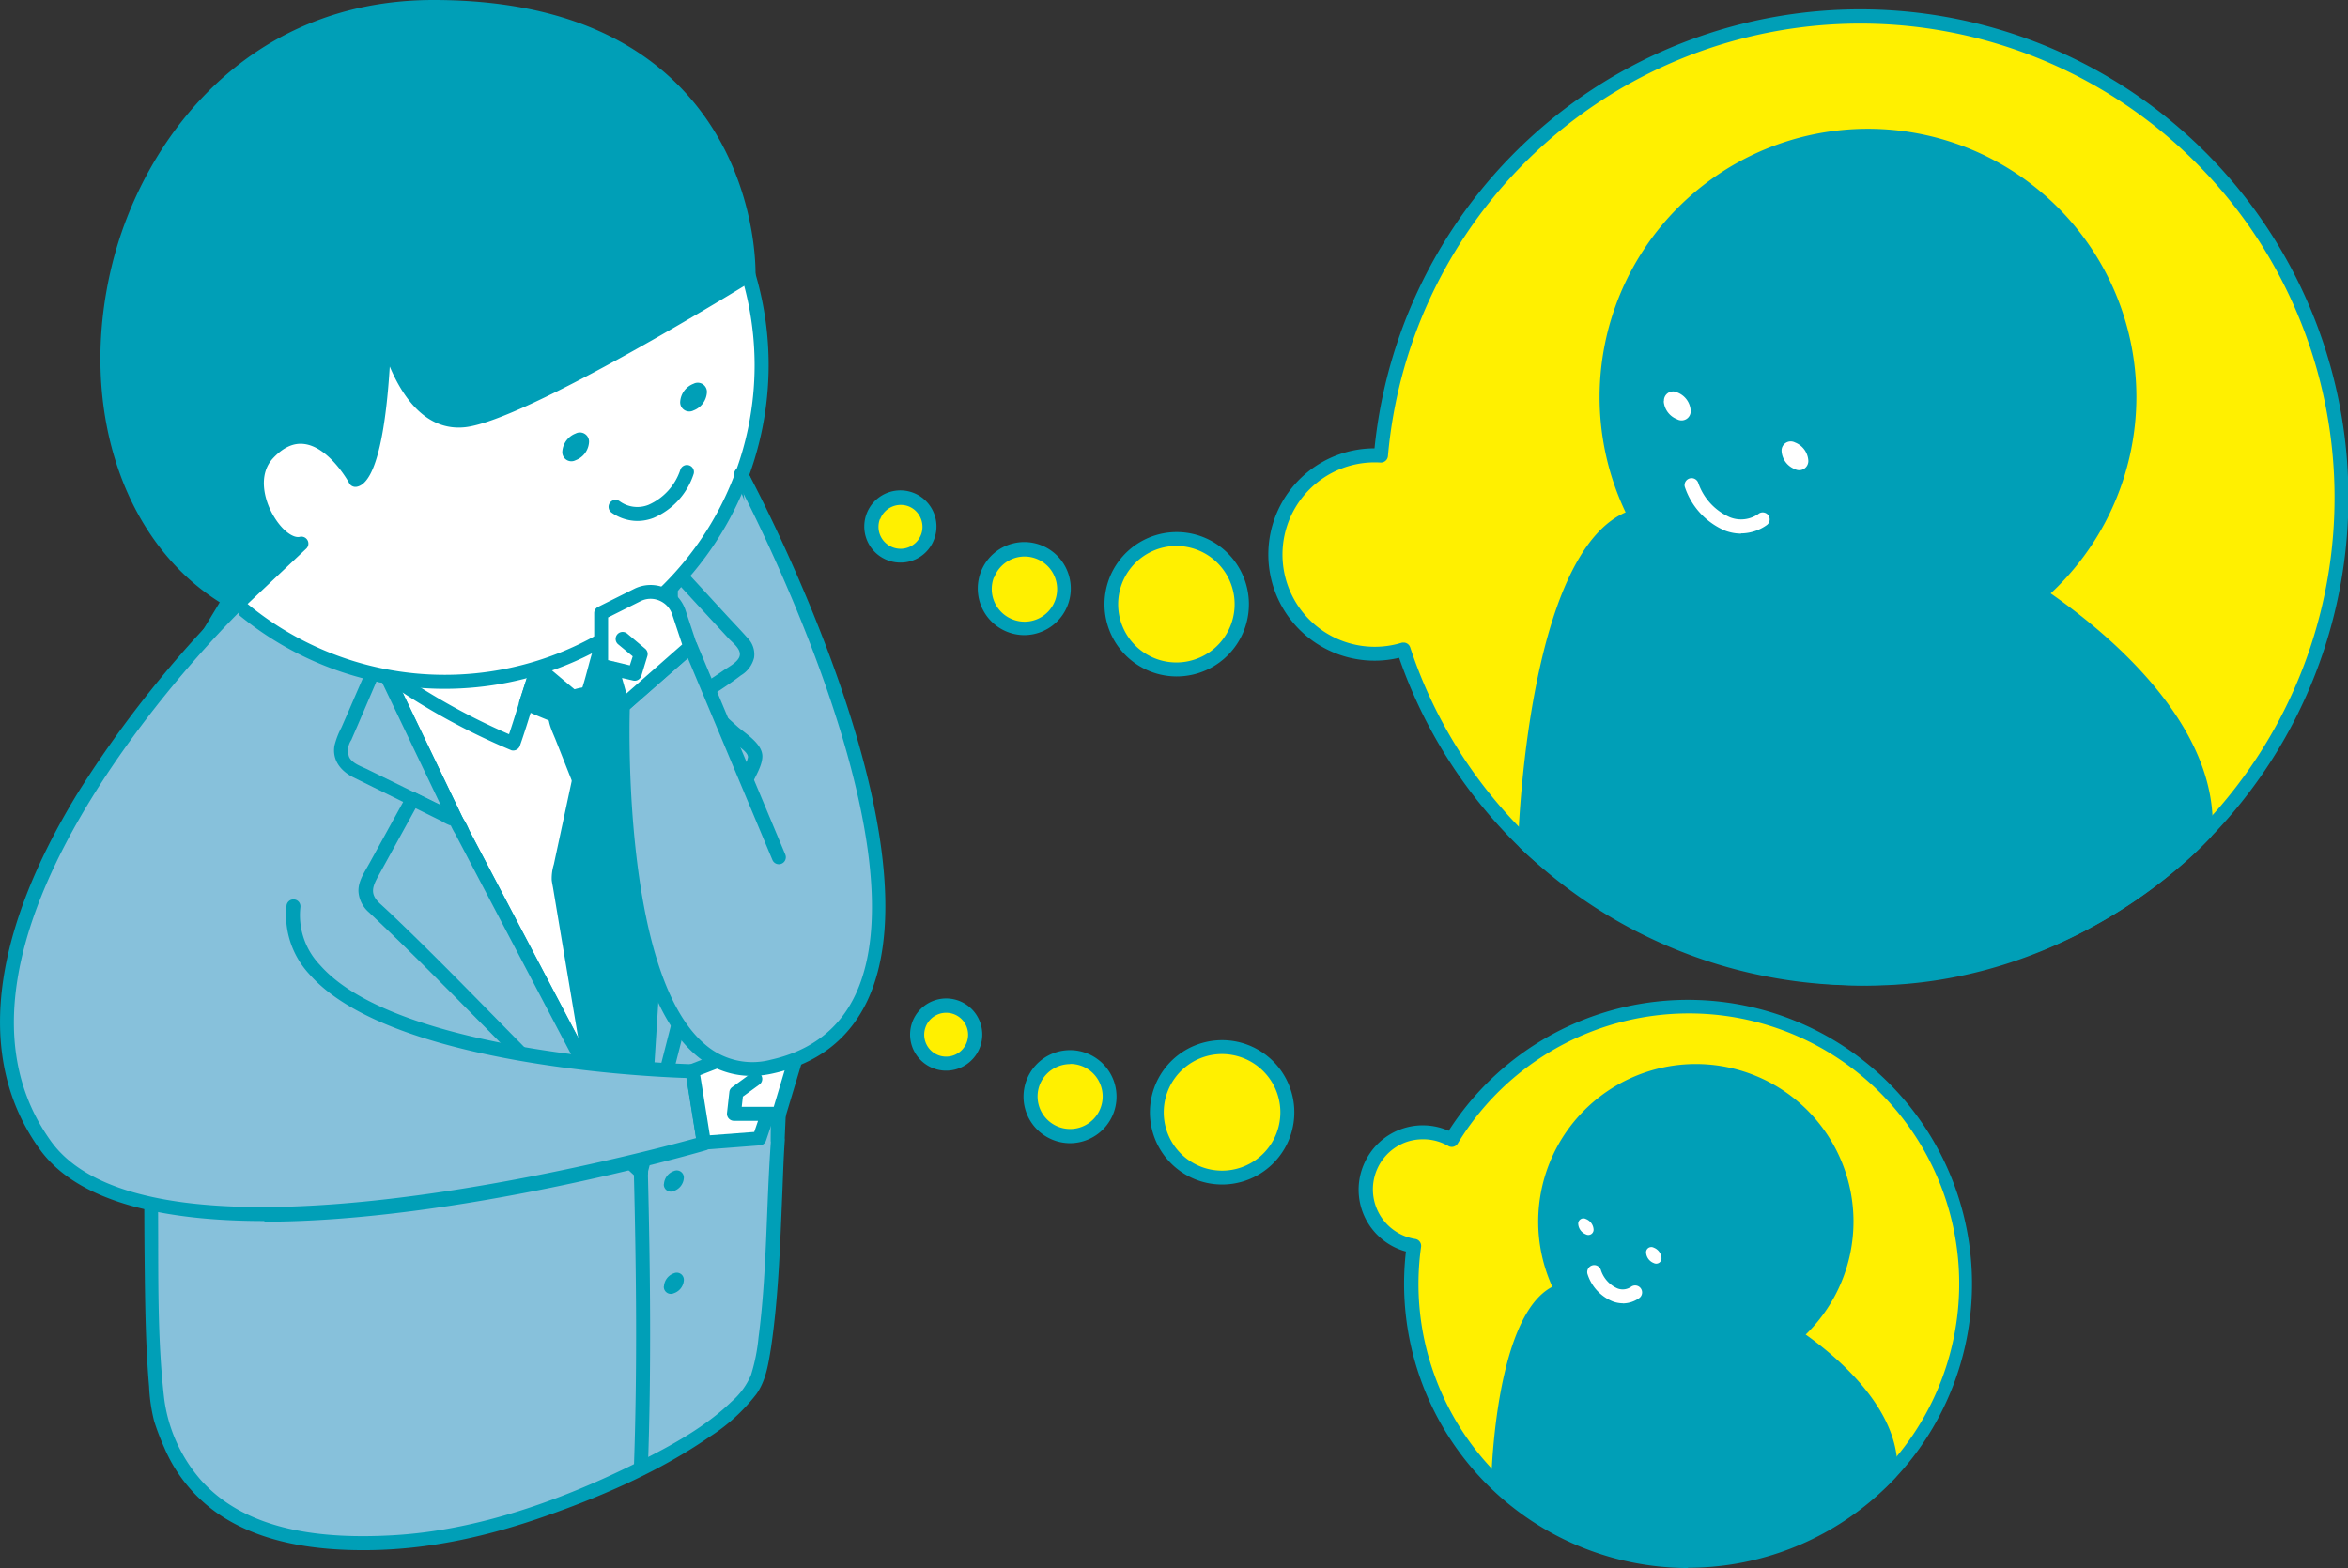
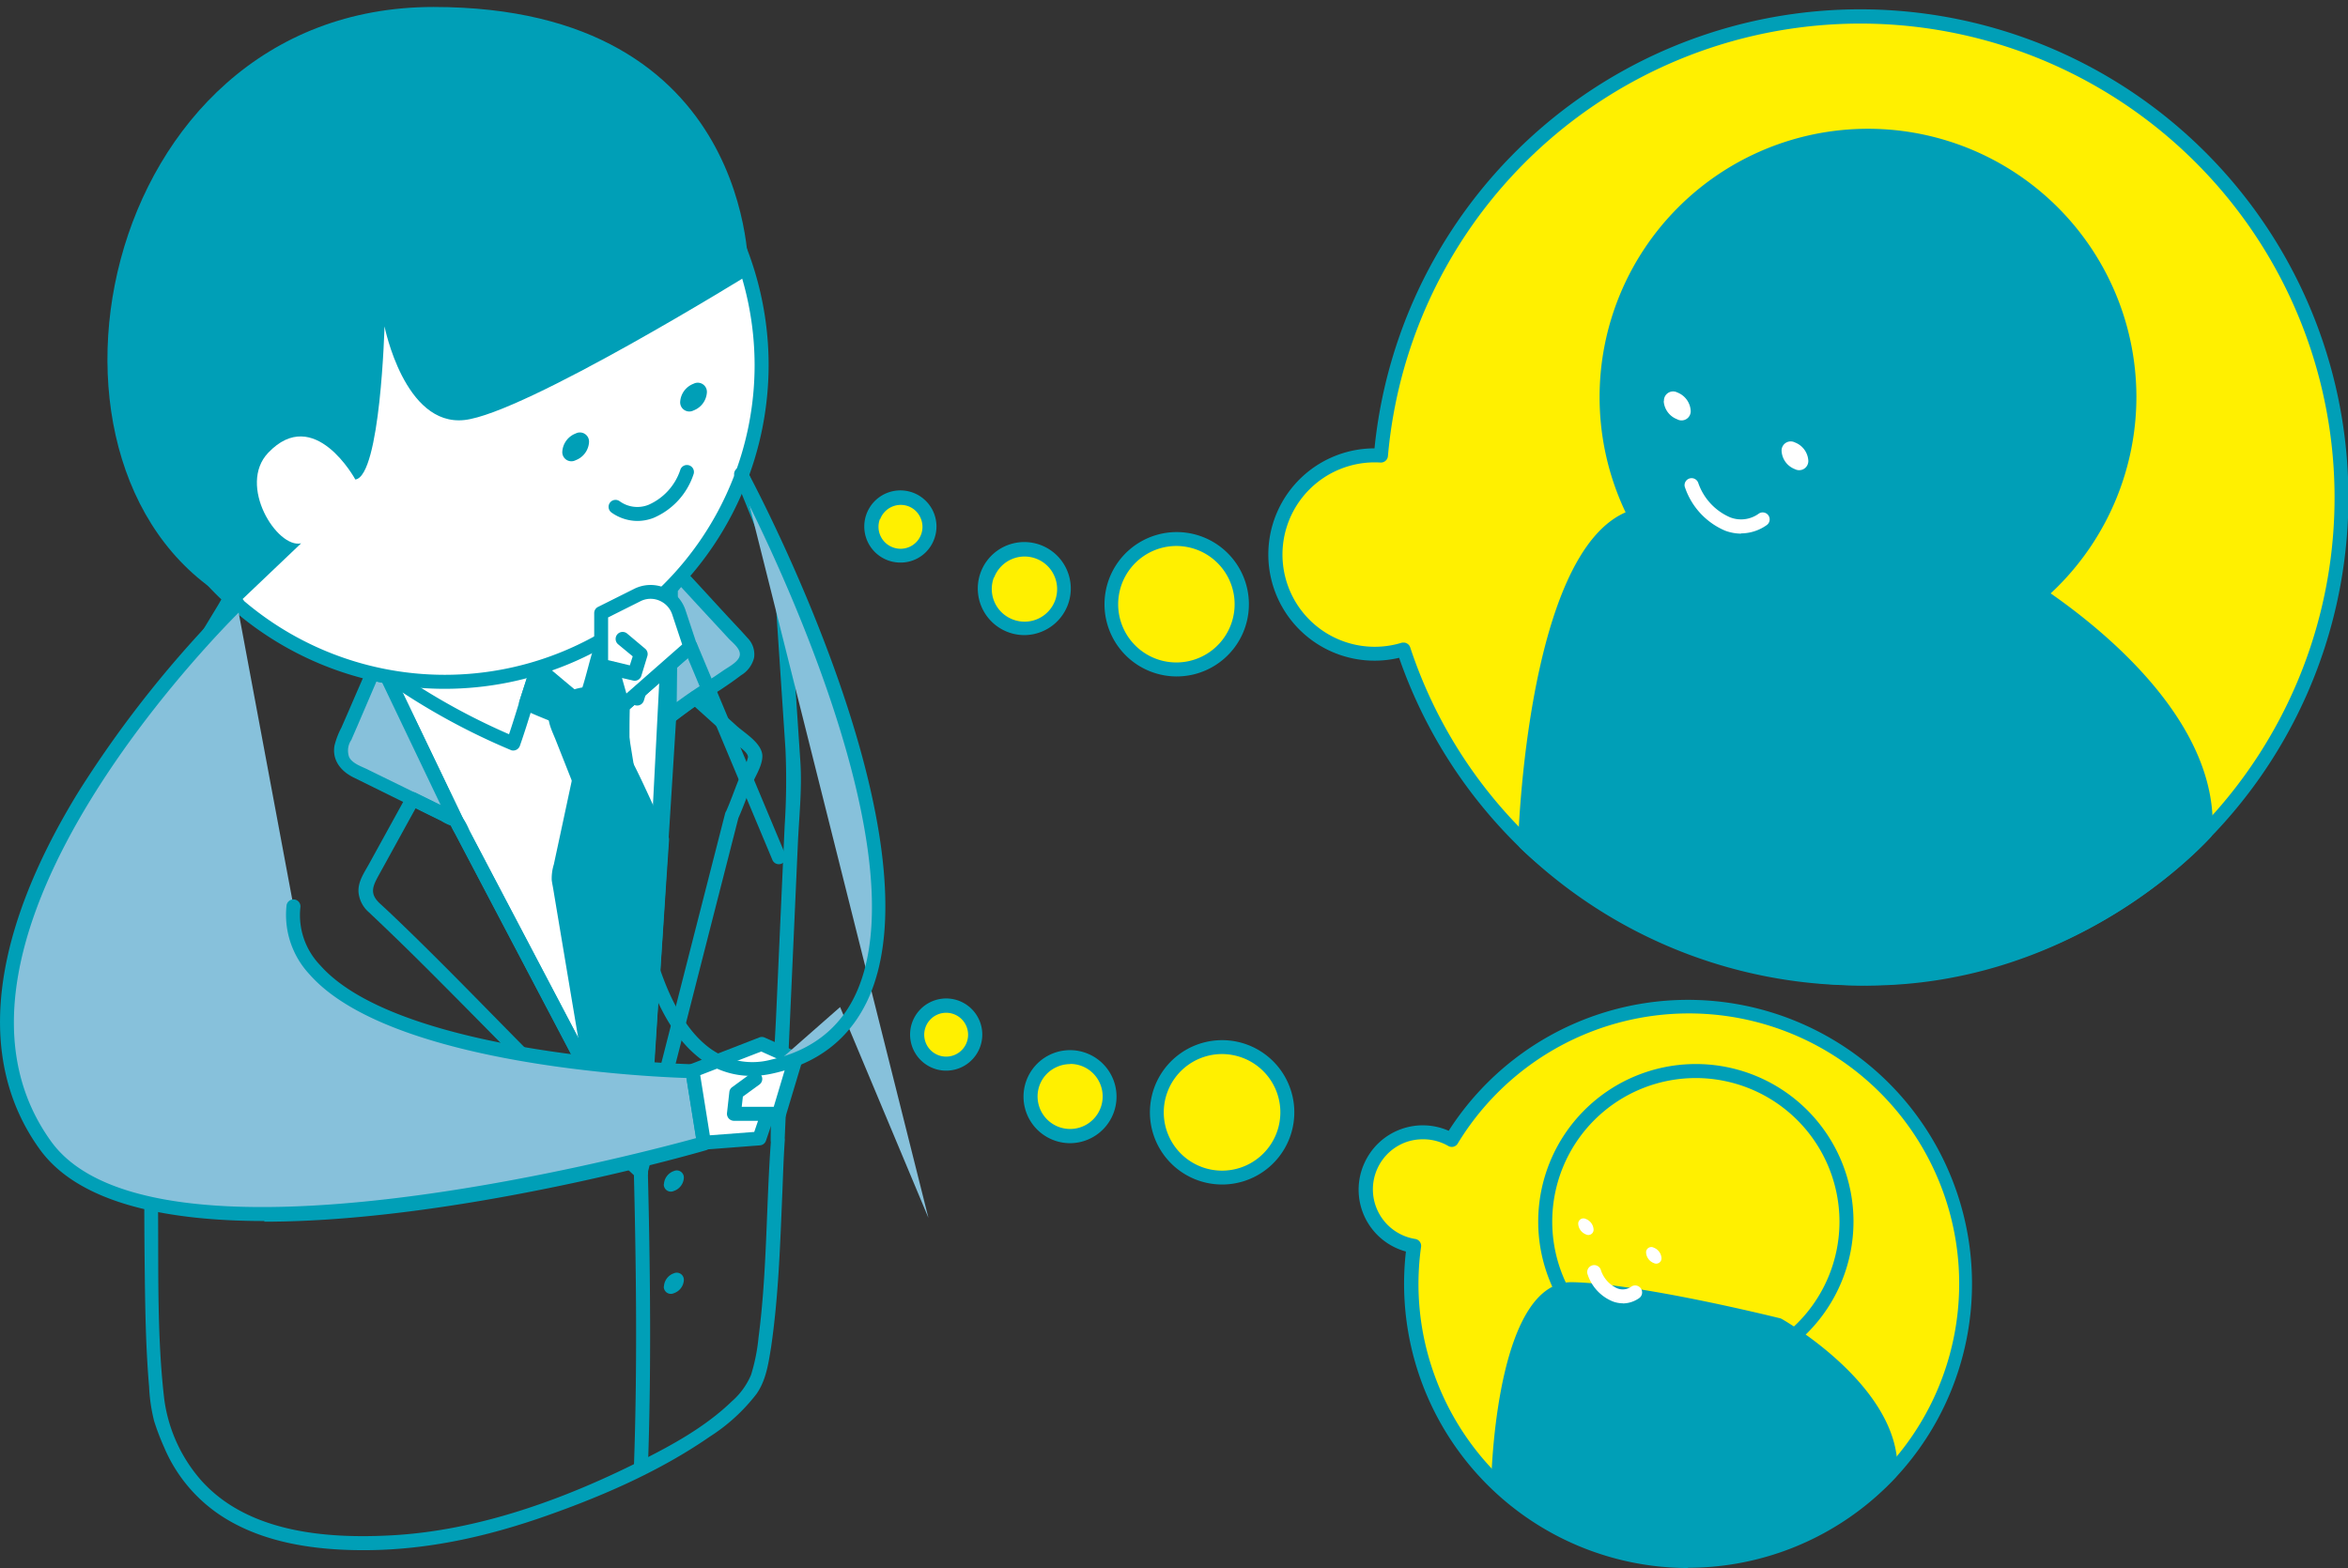
<svg xmlns="http://www.w3.org/2000/svg" viewBox="0 0 390.25 260.69">
  <rect x="0" y="0" width="390.25" height="260.69" fill="#333333" stroke="none" />
  <defs>
    <style>.cls-1{fill:none;}.cls-2{clip-path:url(#clip-path);}.cls-3{fill:#87c1db;}.cls-4{fill:#009fb7;}.cls-5{fill:#fff;}.cls-6{fill:#fff000;}</style>
    <clipPath id="clip-path">
      <rect class="cls-1" width="390.25" height="260.69" />
    </clipPath>
  </defs>
  <title>アートボード 18</title>
  <g id="レイヤー_1" data-name="レイヤー 1">
    <g id="アートワーク_3" data-name="アートワーク 3">
      <g class="cls-2">
        <g class="cls-2">
-           <path class="cls-3" d="M129.3,189.56c-.47,6.25-.9,34.7-3.74,40.29-5.27,10.37-38.26,24.55-56.34,26.29-35.63,3.42-40.16-14-42.33-19.78-2.87-7.55-1.24-71-1.44-83.86l1.41-34.12,11.6-19.19L123.32,79l6.49,16L132,128.51l-2.73,61.05" />
          <path class="cls-4" d="M128.14,189.56c-.81,10.93-.64,21.92-2.07,32.81a30.72,30.72,0,0,1-1.25,6.23,12.15,12.15,0,0,1-3.23,4.42c-4.39,4.24-10,7.31-15.41,10-12.65,6.34-26.77,11.44-41,12.23-11,.61-24.15-.45-31.9-9.31a25.58,25.58,0,0,1-6-13.48c-1.13-9.81-.95-19.85-1-29.72-.05-12,.09-23.92.21-35.89.06-6.31,0-12.62.25-18.92q.57-13.9,1.15-27.8c0-.47.08-1,.06-1.43,0-.7-.06.13-.1.15.28-.15.58-1,.74-1.22.48-.79,1-1.58,1.43-2.37l7.73-12.79,1.65-2.73-.7.54,28.69-6.83,45.7-10.87,10.47-2.49-1.42-.81q2.22,5.49,4.46,11c.65,1.6,1.22,3.28,2,4.85.11.22,0-.43,0,.15s.07,1,.1,1.42l1.85,27.88a116.33,116.33,0,0,1-.14,12.8q-.69,15.25-1.37,30.5c-.31,7.09-.91,14.22-.95,21.31,0,.12,0,.23,0,.35-.07,1.5,2.25,1.49,2.32,0q.4-9,.8-18,.7-15.65,1.4-31.28c.2-4.49.71-9.05.42-13.54l-1.86-28c-.08-1.2-.11-2.41-.24-3.6a9.07,9.07,0,0,0-.8-2.35l-5.32-13.11-.42-1a1.2,1.2,0,0,0-1.43-.81L98.8,83.63,55.93,93.83,41.45,97.28c-1,.24-2.08.41-3.06.73s-1.56,1.62-2.12,2.55l-10,16.51a5.43,5.43,0,0,0-.66,3c-.12,2.82-.24,5.63-.35,8.45-.44,10.69-.92,21.36-1,32.06-.12,16.43-.4,32.87-.22,49.3.08,6.88.15,13.8.74,20.66a28.3,28.3,0,0,0,.84,5.73,41.06,41.06,0,0,0,1.65,4.33,25.5,25.5,0,0,0,9.18,11.2c7.16,4.83,16.29,6,24.73,5.92,10.29-.1,20.13-2.35,29.8-5.77,9.35-3.3,18.74-7.4,26.93-13.06a30.57,30.57,0,0,0,7.8-7.11c1.61-2.27,2-5.05,2.44-7.74,1.25-8.51,1.52-17.18,1.88-25.76.12-2.91.2-5.83.41-8.74.11-1.49-2.22-1.49-2.32,0" />
          <polygon class="cls-5" points="64.34 112.48 75.79 136.4 106.51 194.87 111.51 97.85 64.34 112.48" />
          <path class="cls-4" d="M106.51,196a1.15,1.15,0,0,1-1-.62L74.77,136.94,63.29,113a1.17,1.17,0,0,1,0-1,1.2,1.2,0,0,1,.72-.64l47.17-14.63a1.16,1.16,0,0,1,1.51,1.17l-5,97a1.14,1.14,0,0,1-.91,1.07,1,1,0,0,1-.25,0M66,113.19l10.87,22.7,28.73,54.69,4.69-91.12Z" />
          <path class="cls-4" d="M88.24,110.75c-1.46,4.15-2.6,8.41-4.06,12.56l1.43-.81a109.24,109.24,0,0,1-19.74-10.86c-1.24-.84-2.41,1.17-1.18,2A111.65,111.65,0,0,0,85,124.74a1.18,1.18,0,0,0,1.43-.81c1.46-4.16,2.6-8.41,4.06-12.57.5-1.41-1.75-2-2.24-.61" />
          <path class="cls-4" d="M98.92,107.09a70.93,70.93,0,0,0,6.16,9.88,1.17,1.17,0,0,0,1.94-.52c1.88-6,3.26-12.1,5.13-18.08.45-1.43-1.79-2-2.24-.62-1.88,6-3.25,12.1-5.13,18.08l1.94-.51a68.63,68.63,0,0,1-5.8-9.4,1.16,1.16,0,0,0-2,1.17" />
          <path class="cls-4" d="M104.18,127.36c-2.34.57-5.6,1.75-7.94,2.33l-3.57-9a4.22,4.22,0,0,1-.41-1.73c.06-1.25,1.2-2.16,2.32-2.72a16.66,16.66,0,0,1,7.6-1.26q1,6.16,2,12.33" />
          <path class="cls-4" d="M103.87,126.24c-2.68.67-5.26,1.66-7.94,2.33l1.43.81q-1.19-3-2.38-6c-.38-1-.76-1.9-1.13-2.85-.28-.7-.67-1.46-.18-2.14.83-1.15,2.51-1.59,3.81-1.88a17.63,17.63,0,0,1,4.7-.35l-1.12-.86q1,6.17,2,12.34a1.18,1.18,0,0,0,1.43.81,1.2,1.2,0,0,0,.82-1.43q-1-6.17-2-12.33a1.18,1.18,0,0,0-1.12-.86,19.84,19.84,0,0,0-5.54.49,8.22,8.22,0,0,0-4.8,2.65c-1.48,2-.27,4.1.52,6.08L95.12,130a1.21,1.21,0,0,0,1.43.81c2.68-.67,5.26-1.66,7.93-2.33a1.16,1.16,0,0,0-.61-2.24" />
          <path class="cls-4" d="M92.26,119s-3.65-1.5-4.8-2.07l1.9-5.88c1.47,1.17,4.47,3.74,5.94,4.92,0,0-3,2-3,3" />
          <path class="cls-4" d="M92.57,117.89l-.58-.24-.59-.24-.35-.15-.1,0-.12,0c-.93-.4-1.88-.79-2.79-1.24l.54,1.31c.63-2,1.27-3.92,1.9-5.88l-1.94.52c2,1.61,3.93,3.31,5.93,4.92l.24-1.83a20.35,20.35,0,0,0-1.81,1.36A4.24,4.24,0,0,0,91.09,119a1.17,1.17,0,1,0,2.33,0c0,.4,0,.18,0,.07-.15.36,0,.09,0,0s.24-.32,0-.06c.07-.07.13-.15.2-.23a8.91,8.91,0,0,1,1-.93l.26-.22c.1-.07.09-.06,0,0l.12-.1.44-.32.42-.29a1.18,1.18,0,0,0,.24-1.83c-2-1.6-3.93-3.31-5.94-4.92a1.18,1.18,0,0,0-1.94.52c-.64,2-1.27,3.92-1.91,5.88a1.18,1.18,0,0,0,.54,1.31c1.65.82,3.38,1.49,5.08,2.19a1.17,1.17,0,0,0,1.43-.81,1.19,1.19,0,0,0-.81-1.43" />
          <path class="cls-4" d="M97.68,115.32c.7-2,1.79-6.39,2.48-8.38l3.34,5.8c-.39.64-.94,1.64-1.32,2.29Z" />
          <path class="cls-4" d="M98.8,115.63c1-2.76,1.53-5.63,2.49-8.39l-2.13.28,3.33,5.8v-1.17l-1.31,2.29,1-.58-4.5.3a1.19,1.19,0,0,0-1.16,1.16,1.17,1.17,0,0,0,1.16,1.16l3.26-.21c.41,0,.82,0,1.23-.08.8-.07,1.08-.7,1.44-1.31l.89-1.56a1.17,1.17,0,0,0,0-1.17l-3.33-5.8a1.18,1.18,0,0,0-2.13.28c-1,2.75-1.53,5.62-2.48,8.38a1.16,1.16,0,0,0,2.24.62" />
          <path class="cls-4" d="M110.08,139.66c-1.76-3.4-4.14-8.91-5.9-12.3l-7.94,2.33c-1,4.89-2.41,11.21-3.46,16.11l5.65,33.69,8.08,15.38.81-14.23Z" />
          <path class="cls-4" d="M111.08,139.07c-2.08-4-3.82-8.25-5.9-12.3a1.16,1.16,0,0,0-1.31-.53l-7.93,2.33a1.16,1.16,0,0,0-.82.81q-1.53,7.17-3.07,14.33a7.85,7.85,0,0,0-.35,2.62c.06.47.16.94.24,1.4q1.13,6.77,2.26,13.51,1.27,7.56,2.54,15.13a28.92,28.92,0,0,0,.56,3.33,16.84,16.84,0,0,0,1.44,2.88l6.77,12.88a1.18,1.18,0,0,0,2.17-.59c.33-5.89.64-11.79,1-17.68q1-14.44,1.94-28.9c.19-2.88.39-5.75.58-8.63.1-1.5-2.22-1.49-2.32,0q-.75,11-1.49,22.08c-.44,6.58-.94,13.16-1.32,19.75q-.37,6.69-.76,13.38l2.17-.59-5.81-11c-.73-1.41-1.66-2.82-2.25-4.3.21.52,0,0,0-.28-.07-.56-.19-1.11-.28-1.67l-4.77-28.42c-.12-.75-.25-1.5-.38-2.26,0-.19-.09-.4-.1-.59s.09-.25.06-.05c.84-5.25,2.25-10.47,3.36-15.67l-.81.81,7.93-2.33-1.31-.54c2.08,4.05,3.82,8.26,5.91,12.3.68,1.33,2.69.16,2-1.17" />
          <path class="cls-4" d="M105.35,194.87c.4,16.41.59,32.9,0,49.3,0,1.5,2.27,1.5,2.33,0,.59-16.4.4-32.89,0-49.3a1.17,1.17,0,0,0-2.33,0" />
          <path class="cls-3" d="M113.16,95.82c3.16,3.47,7,7.55,10.31,11.19a2.5,2.5,0,0,1-.22,3.62c-3.19,2.67-8.48,5.54-12,8.48l.24-21.26Z" />
          <path class="cls-4" d="M112.34,96.65q2.89,3.16,5.82,6.32l2.93,3.17c.72.78,2.35,1.93,1.75,3.17-.44.92-1.87,1.64-2.67,2.2-1.06.74-2.14,1.44-3.22,2.15a72.24,72.24,0,0,0-6.5,4.63l2,.82.21-18.56,0-2.7-.34.82,1.65-2c.93-1.16-.7-2.81-1.64-1.65-.78,1-2,1.93-2,3.21s0,2.81,0,4.22l-.15,13.23,0,3.45a1.17,1.17,0,0,0,2,.82,88.61,88.61,0,0,1,7.52-5.24c1.17-.78,2.33-1.57,3.45-2.43a4.72,4.72,0,0,0,2.18-2.92,3.85,3.85,0,0,0-1.09-3.3c-1.08-1.23-2.21-2.4-3.32-3.6-2.29-2.48-4.58-5-6.85-7.44-1-1.1-2.65.54-1.64,1.65" />
-           <path class="cls-3" d="M121.67,135.54c.65-1.43,2-5,2.59-6.49.52-1.22,1.46-3,1.27-3.58a4.29,4.29,0,0,0-1.38-1.76c-3.1-2.74-5.5-5-8.59-7.73l-4.29,3.13-4.76,75.76Z" />
          <path class="cls-4" d="M122.67,136.13c.78-1.75,1.43-3.56,2.13-5.34.61-1.55,1.86-3.32,1.91-5,.06-2.11-2.78-3.81-4.15-5-2.06-1.86-4.11-3.73-6.18-5.58A1.2,1.2,0,0,0,115,115l-3.62,2.65c-.64.47-1.14.79-1.25,1.63-.15,1.11-.14,2.26-.21,3.37q-.54,8.5-1.07,17L106,184.1l-.68,10.77a1.17,1.17,0,0,0,2.28.31q2.58-10.06,5.15-20.13,4.05-15.9,8.12-31.8l1.89-7.4a1.16,1.16,0,0,0-2.24-.62l-5.15,20.13q-4.05,15.9-8.12,31.8l-1.89,7.4,2.29.31q.79-12.81,1.6-25.62,1.29-20.4,2.57-40.8c.19-3.11.39-6.23.58-9.34l-.57,1,4.28-3.13-1.41-.18c1.82,1.62,3.62,3.25,5.43,4.89.77.7,1.55,1.41,2.34,2.11.55.5,1.85,1.3,1.85,2.08a7.61,7.61,0,0,1-1,2.41c-.27.62-.52,1.25-.77,1.88-.63,1.6-1.2,3.22-1.9,4.79-.6,1.35,1.4,2.53,2,1.17" />
          <path class="cls-3" d="M61.91,112c-1.49,3.42-3.31,7.64-4.94,11.4a3.51,3.51,0,0,0,1.68,4.56l17.14,8.47L64.34,112.48Z" />
          <path class="cls-4" d="M60.91,111.39q-1.44,3.28-2.86,6.58l-1.31,3a13.18,13.18,0,0,0-1.15,3c-.41,2.44,1.09,4.25,3.14,5.27l12.38,6.11,4.1,2a1.17,1.17,0,0,0,1.59-1.59L65.86,113a7.15,7.15,0,0,0-.52-1.08c-.58-.85-2.19-.85-3.12-1.05-1.46-.3-2.08,1.94-.62,2.24l2.43.51-.7-.53q5,10.46,10,20.93c.48,1,1,2,1.43,3l1.59-1.59-9.12-4.5-6-2.94c-1-.52-2.65-1-3.2-2.12A3.17,3.17,0,0,1,58.4,123c.49-1.15,1-2.29,1.48-3.43l3-7c.6-1.36-1.4-2.54-2-1.17" />
-           <path class="cls-3" d="M106.51,194.87c-9.53-8.62-35.09-35.59-44.62-44.23a3.52,3.52,0,0,1-.73-4.3l7.43-13.5,7.2,3.56Z" />
          <path class="cls-4" d="M107.34,194.05c-7.08-6.42-13.7-13.37-20.4-20.17-7.19-7.28-14.3-14.66-21.71-21.72-.68-.65-1.37-1.29-2.06-1.92-1.77-1.63-1.27-2.83-.21-4.75l6.64-12.06-1.59.41,3.08,1.53,2.25,1.11a7.32,7.32,0,0,0,1.64.8c.55.12-.24-.08-.17-.25,0,0,.14.24.15.28a12.41,12.41,0,0,0,.69,1.3l6.43,12.25,18.76,35.7,4.67,8.9c.7,1.32,2.7.15,2-1.18l-12.61-24Q86.45,154.2,78,138.09a8.64,8.64,0,0,0-1.49-2.61,17.73,17.73,0,0,0-3.59-1.8l-3.73-1.84a1.18,1.18,0,0,0-1.59.41l-6.24,11.34c-.8,1.46-1.85,2.91-1.78,4.65a5,5,0,0,0,1.73,3.43q4.77,4.5,9.42,9.14c8.16,8.14,16.19,16.41,24.34,24.57,3.48,3.49,7,7,10.63,10.31,1.11,1,2.76-.64,1.65-1.64" />
          <path class="cls-4" d="M110.33,196.87A1.17,1.17,0,0,0,112,198a2.44,2.44,0,0,0,1.66-2.17,1.18,1.18,0,0,0-1.66-1.14,2.46,2.46,0,0,0-1.65,2.18" />
          <path class="cls-4" d="M110.33,213.88A1.17,1.17,0,0,0,112,215a2.44,2.44,0,0,0,1.66-2.17,1.18,1.18,0,0,0-1.66-1.14,2.46,2.46,0,0,0-1.65,2.17" />
          <path class="cls-5" d="M126.58,60.7A52.65,52.65,0,1,1,73.93,8.05,52.65,52.65,0,0,1,126.58,60.7" />
          <path class="cls-4" d="M73.93,114.52A53.82,53.82,0,1,1,127.75,60.7a53.88,53.88,0,0,1-53.82,53.82m0-105.31A51.49,51.49,0,1,0,125.42,60.7,51.55,51.55,0,0,0,73.93,9.21" />
          <path class="cls-4" d="M39.41,100.46,50.05,90.33c-4,.91-10.62-9.65-5.47-15.06,7.69-8.07,14.48,4.45,14.48,4.45,4.18-.55,4.85-25.46,4.85-25.46S67.2,70.94,77.2,69.83s47.21-24.14,47.21-24.14S125.64,1.16,72.05,1.16C15.54,1.16.77,80,39.41,100.46" />
-           <path class="cls-4" d="M39.41,101.62a1.06,1.06,0,0,1-.54-.14C20.9,92,12.59,68.25,18.66,43.87,23.69,23.63,40.7,0,72.05,0c17.86,0,31.65,4.87,41,14.48C125.92,27.72,125.59,45,125.57,45.72a1.16,1.16,0,0,1-.55,1c-1.53.94-37.56,23.17-47.69,24.3-6.6.73-10.47-5.14-12.55-10.08-.56,9.1-2,19.5-5.56,20a1.19,1.19,0,0,1-1.18-.6c0-.06-3.29-6-7.47-6.52-1.76-.23-3.45.53-5.14,2.31-2.52,2.64-1.61,6.75-.07,9.46s3.42,3.89,4.43,3.67a1.16,1.16,0,0,1,1.06,2L40.21,101.3a1.16,1.16,0,0,1-.8.32M72.05,2.32C42,2.32,25.75,25,20.91,44.43c-5.73,23,1.8,45.31,18.32,54.6l8.36-8a10.89,10.89,0,0,1-4.25-4.38c-1.93-3.41-3-8.65.4-12.21,2.22-2.33,4.64-3.35,7.14-3,4.11.54,7.24,4.63,8.55,6.63,1.54-2.37,3-12.69,3.31-23.86a1.18,1.18,0,0,1,1.07-1.13,1.16,1.16,0,0,1,1.24.93c0,.16,3.24,15.63,12,14.64,9-1,41.51-20.77,46.17-23.63-.07-3.16-1-17.8-11.89-29C102.46,7,89.24,2.32,72.05,2.32" />
          <path class="cls-4" d="M97.9,73.51a3.43,3.43,0,0,1-2.22,3,1.51,1.51,0,0,1-2.22-1.44,3.46,3.46,0,0,1,2.22-3,1.52,1.52,0,0,1,2.22,1.44" />
          <path class="cls-4" d="M117.49,65.24a3.44,3.44,0,0,1-2.22,3,1.52,1.52,0,0,1-2.22-1.44,3.44,3.44,0,0,1,2.22-3,1.52,1.52,0,0,1,2.22,1.44" />
          <path class="cls-3" d="M39.41,100.46s-57.11,55-31.86,90C26.2,216.3,117,190.06,117,190.06l-1.91-12s-69-1.57-66.31-27.41" />
          <path class="cls-4" d="M43.94,203c-16.42,0-30.89-3-37.33-11.92C-4,176.39-1.8,155.85,13,131.71A184.58,184.58,0,0,1,38.6,99.62a1.17,1.17,0,1,1,1.62,1.68c-.57.54-56.1,54.66-31.73,88.46,16.94,23.49,97.32,2.18,107.19-.54l-1.6-10C106.92,179,64.57,176.9,51.45,162a14.5,14.5,0,0,1-3.83-11.43,1.16,1.16,0,0,1,2.31.24,12,12,0,0,0,3.27,9.65c13.38,15.2,61.42,16.47,61.9,16.48a1.16,1.16,0,0,1,1.12,1l1.92,12a1.15,1.15,0,0,1-.82,1.3c-2.47.72-41.59,11.87-73.38,11.87" />
          <polyline class="cls-5" points="127.43 185.74 126.2 189.35 116.99 190.06 115.08 178.1 126.58 173.63 132.22 176.14 129.49 185.24 122.02 185.24 122.4 181.75 125.56 179.43" />
          <path class="cls-4" d="M117,191.22a1.16,1.16,0,0,1-1.14-1l-1.92-12a1.15,1.15,0,0,1,.73-1.26l11.5-4.47a1.13,1.13,0,0,1,.9,0l5.63,2.51a1.16,1.16,0,0,1,.64,1.4l-2.73,9.09a1.16,1.16,0,0,1-1.11.83h-1.06l-1.13,3.32a1.14,1.14,0,0,1-1,.78l-9.21.71H117m-.62-12.38,1.6,10,7.38-.56.63-1.85h-4a1.17,1.17,0,0,1-1.16-1.29l.39-3.49a1.13,1.13,0,0,1,.46-.81l3.16-2.31a1.16,1.16,0,0,1,1.38,1.87l-2.75,2-.19,1.7h5.32l2.18-7.29-4.26-1.9Z" />
-           <path class="cls-3" d="M123.31,79s47.6,88.77,5.08,98.3c-27.51,6.17-24.89-60-24.89-60l11.24-9.87,14.68,35.05" />
+           <path class="cls-3" d="M123.31,79s47.6,88.77,5.08,98.3l11.24-9.87,14.68,35.05" />
          <path class="cls-4" d="M124.89,178.87a13.93,13.93,0,0,1-9.13-3.37c-15.06-12.55-13.5-56.35-13.43-58.21a1.2,1.2,0,0,1,.4-.83L114,106.59a1.16,1.16,0,0,1,1.84.43l14.68,35.05a1.16,1.16,0,1,1-2.14.9l-14.06-33.56-9.65,8.47c-.13,4.9-.76,44.7,12.61,55.84a12,12,0,0,0,10.89,2.45c6.7-1.51,11.45-5.21,14.1-11,11.81-25.81-19.63-85-20-85.61a1.16,1.16,0,1,1,2-1.1c1.32,2.47,32.3,60.83,20,87.68-3,6.49-8.25,10.64-15.7,12.3a16.66,16.66,0,0,1-3.76.44" />
          <path class="cls-5" d="M103.5,106.19l3,2.51-1,3.27-5.56-1.34V101.9l6-3a4.94,4.94,0,0,1,6.9,2.86l1.91,5.72-11.24,9.87-1.77-6.28" />
          <path class="cls-4" d="M103.5,118.5a1.2,1.2,0,0,1-.33,0,1.14,1.14,0,0,1-.79-.8L100.8,112l-1.15-.28a1.15,1.15,0,0,1-.89-1.13V101.9a1.15,1.15,0,0,1,.64-1l6-3a6.11,6.11,0,0,1,8.53,3.53l1.9,5.72a1.16,1.16,0,0,1-.34,1.24l-11.24,9.87a1.13,1.13,0,0,1-.76.29m-.11-5.83.73,2.58,9.27-8.15-1.66-5a3.78,3.78,0,0,0-2.14-2.3,3.71,3.71,0,0,0-3.14.11l-5.37,2.69v7.1l.75.18a1.14,1.14,0,0,1,.33.08l2.53.61.48-1.5-2.42-2a1.16,1.16,0,0,1,1.49-1.79l3,2.52a1.16,1.16,0,0,1,.36,1.24l-1,3.28a1.15,1.15,0,0,1-1.38.77Z" />
          <path class="cls-4" d="M105.92,86.61a7.49,7.49,0,0,1-4.26-1.38,1.17,1.17,0,0,1-.31-1.62,1.16,1.16,0,0,1,1.61-.3,5,5,0,0,0,4.82.62,9.66,9.66,0,0,0,5.27-5.75,1.16,1.16,0,0,1,2.25.58,11.92,11.92,0,0,1-6.7,7.35,7.47,7.47,0,0,1-2.68.5" />
          <path class="cls-6" d="M364.85,25.35A80,80,0,0,0,229.52,75.74,16.49,16.49,0,1,0,233.29,108,80,80,0,1,0,364.85,25.35" />
          <path class="cls-4" d="M309.15,163.83a81,81,0,0,1-76.61-54.47,17.65,17.65,0,1,1-4.09-34.82h0a81.14,81.14,0,1,1,80.69,89.29m-75.86-57a1.17,1.17,0,0,1,1.1.79A77.87,77.87,0,0,0,254.3,139.3a78.82,78.82,0,1,0-23.62-63.46,1.18,1.18,0,0,1-1.24,1.06A15.33,15.33,0,1,0,233,106.85a1,1,0,0,1,.34,0" />
          <path class="cls-4" d="M353.92,66a43.46,43.46,0,1,1-43.45-43.45A43.45,43.45,0,0,1,353.92,66" />
          <path class="cls-4" d="M310.46,110.63A44.61,44.61,0,1,1,355.08,66a44.66,44.66,0,0,1-44.62,44.61m0-86.9A42.29,42.29,0,1,0,352.75,66a42.33,42.33,0,0,0-42.29-42.29" />
          <path class="cls-5" d="M296.11,75a3.44,3.44,0,0,0,2.22,3,1.52,1.52,0,0,0,2.22-1.44,3.46,3.46,0,0,0-2.22-3A1.52,1.52,0,0,0,296.11,75" />
          <path class="cls-5" d="M276.52,66.7a3.46,3.46,0,0,0,2.22,3A1.52,1.52,0,0,0,281,68.25a3.47,3.47,0,0,0-2.22-3,1.52,1.52,0,0,0-2.22,1.45" />
          <path class="cls-6" d="M185.38,96.65a10.84,10.84,0,1,0,14-6.35,10.84,10.84,0,0,0-14,6.35" />
          <path class="cls-4" d="M195.52,112.46a12,12,0,1,1,4.23-23.25,12,12,0,0,1-4.23,23.25m0-21.69a9.69,9.69,0,0,0-9.06,6.29h0a9.68,9.68,0,0,0,5.66,12.46,9.68,9.68,0,1,0,6.8-18.13,9.82,9.82,0,0,0-3.4-.62m-10.15,5.88h0Z" />
          <path class="cls-6" d="M164.11,95.55a6.56,6.56,0,1,0,8.45-3.85,6.55,6.55,0,0,0-8.45,3.85" />
          <path class="cls-4" d="M170.26,105.59A7.75,7.75,0,0,1,163,95.14h0a7.73,7.73,0,1,1,10.43,9.75,7.74,7.74,0,0,1-3.19.7M165.19,96a5.42,5.42,0,0,0,3.17,7,5.41,5.41,0,0,0,7-3.16,5.42,5.42,0,0,0-.14-4.13,5.37,5.37,0,0,0-3-2.83,5.41,5.41,0,0,0-7,3.16Z" />
          <path class="cls-6" d="M145.17,85.87a4.81,4.81,0,1,0,6.19-2.82,4.79,4.79,0,0,0-6.19,2.82" />
          <path class="cls-4" d="M149.66,93.53a6,6,0,1,1,5.6-3.88,5.93,5.93,0,0,1-5.6,3.88m-3.41-7.25A3.65,3.65,0,0,0,148.39,91a3.64,3.64,0,0,0,4.6-4.92,3.61,3.61,0,0,0-2-1.91,3.66,3.66,0,0,0-4.7,2.14" />
          <path class="cls-6" d="M193,181.12a10.84,10.84,0,1,0,14-6.35,10.83,10.83,0,0,0-14,6.35" />
          <path class="cls-4" d="M203.11,196.93a12,12,0,1,1,11.25-7.79,12,12,0,0,1-11.25,7.79m0-21.69a9.69,9.69,0,0,0-9.07,6.29h0a9.69,9.69,0,1,0,12.47-5.67,9.82,9.82,0,0,0-3.4-.62M193,181.12h0Z" />
          <path class="cls-6" d="M171.69,180a6.57,6.57,0,1,0,8.46-3.85,6.57,6.57,0,0,0-8.46,3.85" />
          <path class="cls-4" d="M177.85,190.06a7.75,7.75,0,0,1-2.72-.5,7.73,7.73,0,1,1,5.91-.2,7.74,7.74,0,0,1-3.19.7m0-13.15a5.44,5.44,0,0,0-2.23.49,5.37,5.37,0,0,0-2.83,3,5.41,5.41,0,1,0,10-.34,5.37,5.37,0,0,0-3-2.83,5.46,5.46,0,0,0-1.9-.35" />
          <path class="cls-6" d="M152.75,170.34a4.81,4.81,0,1,0,6.2-2.82,4.81,4.81,0,0,0-6.2,2.82" />
          <path class="cls-4" d="M157.25,178a5.89,5.89,0,0,1-2.09-.38,6,6,0,1,1,2.09.38m-3.41-7.25a3.65,3.65,0,0,0,2.14,4.69,3.65,3.65,0,0,0,4.69-2.13,3.65,3.65,0,0,0-2.13-4.7,3.65,3.65,0,0,0-4.7,2.14" />
          <path class="cls-4" d="M334.26,95.82s33.67,19.19,32.3,42.61c0,0-21.15,24.27-56.1,24.27s-57-22.56-57-22.56,1.67-55.07,21.25-54.69,59.52,10.37,59.52,10.37" />
          <path class="cls-4" d="M310.46,163.86c-35,0-57.58-22.68-57.81-22.91a1.18,1.18,0,0,1-.33-.85c.07-2.29,1.94-55.82,22.22-55.82h.23c19.49.38,59.37,10.3,59.77,10.41a1,1,0,0,1,.3.11c1.4.8,34.28,19.82,32.88,43.68a1.24,1.24,0,0,1-.28.7c-.22.25-21.9,24.67-57,24.67m-55.79-24.2c2.94,2.81,24.11,21.87,55.79,21.87,32,0,52.43-20.86,55-23.58.87-21.52-29.31-39.69-31.6-41-2.77-.69-40.49-9.94-59.1-10.3h-.18c-17.1,0-19.64,47.58-19.87,53.05" />
          <path class="cls-5" d="M289.38,88.72a7.73,7.73,0,0,1-2.67-.5A12,12,0,0,1,280,80.87a1.17,1.17,0,0,1,2.26-.58A9.66,9.66,0,0,0,287.53,86a5,5,0,0,0,4.82-.63,1.16,1.16,0,0,1,1.3,1.92,7.44,7.44,0,0,1-4.27,1.39" />
          <path class="cls-6" d="M324,198a46.06,46.06,0,0,0-82.76-8.4A9.5,9.5,0,1,0,235,207.16,46.06,46.06,0,1,0,324,198" />
          <path class="cls-4" d="M280.56,260.69a47.26,47.26,0,0,1-46.89-52.62,10.65,10.65,0,0,1-6.83-14.85A10.64,10.64,0,0,1,240.78,188a47.21,47.21,0,1,1,39.78,72.65m-44.09-71.24a8.41,8.41,0,0,0-2.8.48,8.35,8.35,0,0,0-5,10.66,8.35,8.35,0,0,0,6.52,5.43,1.16,1.16,0,0,1,1,1.3,44.44,44.44,0,0,0,2.19,21.23,44.93,44.93,0,1,0,3.9-38.39,1.15,1.15,0,0,1-1.57.4,8.34,8.34,0,0,0-4.16-1.11" />
-           <path class="cls-4" d="M306.9,203.1a25,25,0,1,1-25-25,25,25,0,0,1,25,25" />
          <path class="cls-4" d="M281.86,229.3a26.2,26.2,0,1,1,26.2-26.2,26.22,26.22,0,0,1-26.2,26.2m0-50.07a23.87,23.87,0,1,0,23.87,23.87,23.9,23.9,0,0,0-23.87-23.87" />
          <path class="cls-5" d="M273.59,208.26a2,2,0,0,0,1.28,1.73.88.88,0,0,0,1.28-.83,2,2,0,0,0-1.28-1.73.87.87,0,0,0-1.28.83" />
          <path class="cls-5" d="M262.31,203.49a2,2,0,0,0,1.27,1.73.87.87,0,0,0,1.28-.83,2,2,0,0,0-1.28-1.73.87.87,0,0,0-1.27.83" />
          <path class="cls-4" d="M295.57,220.27s19.4,11.06,18.61,24.55c0,0-12.18,14-32.32,14a49.07,49.07,0,0,1-32.82-13s1-31.72,12.24-31.5,34.29,6,34.29,6" />
          <path class="cls-4" d="M281.86,260a49.75,49.75,0,0,1-33.65-13.35,1.15,1.15,0,0,1-.34-.84c.11-3.36,1.35-32.64,13.29-32.64h.15c11.28.22,33.6,5.78,34.55,6a1.48,1.48,0,0,1,.29.12c.82.47,20,11.58,19.19,25.62a1.19,1.19,0,0,1-.29.7A46.41,46.41,0,0,1,281.86,260m-31.64-14.64c2.15,2,14.06,12.32,31.64,12.32,17.75,0,29.3-11.33,31.17-13.3.32-11.87-16.23-22-17.9-23-2.06-.51-23.33-5.7-33.87-5.9h-.09c-8.08,0-10.61,21-11,29.86" />
          <path class="cls-5" d="M269.72,216.68a4.81,4.81,0,0,1-1.72-.33,7.29,7.29,0,0,1-4.16-4.57,1.16,1.16,0,1,1,2.25-.58,5,5,0,0,0,2.73,3,2.42,2.42,0,0,0,2.33-.31,1.16,1.16,0,0,1,1.3,1.92,4.77,4.77,0,0,1-2.73.89" />
        </g>
      </g>
    </g>
  </g>
</svg>